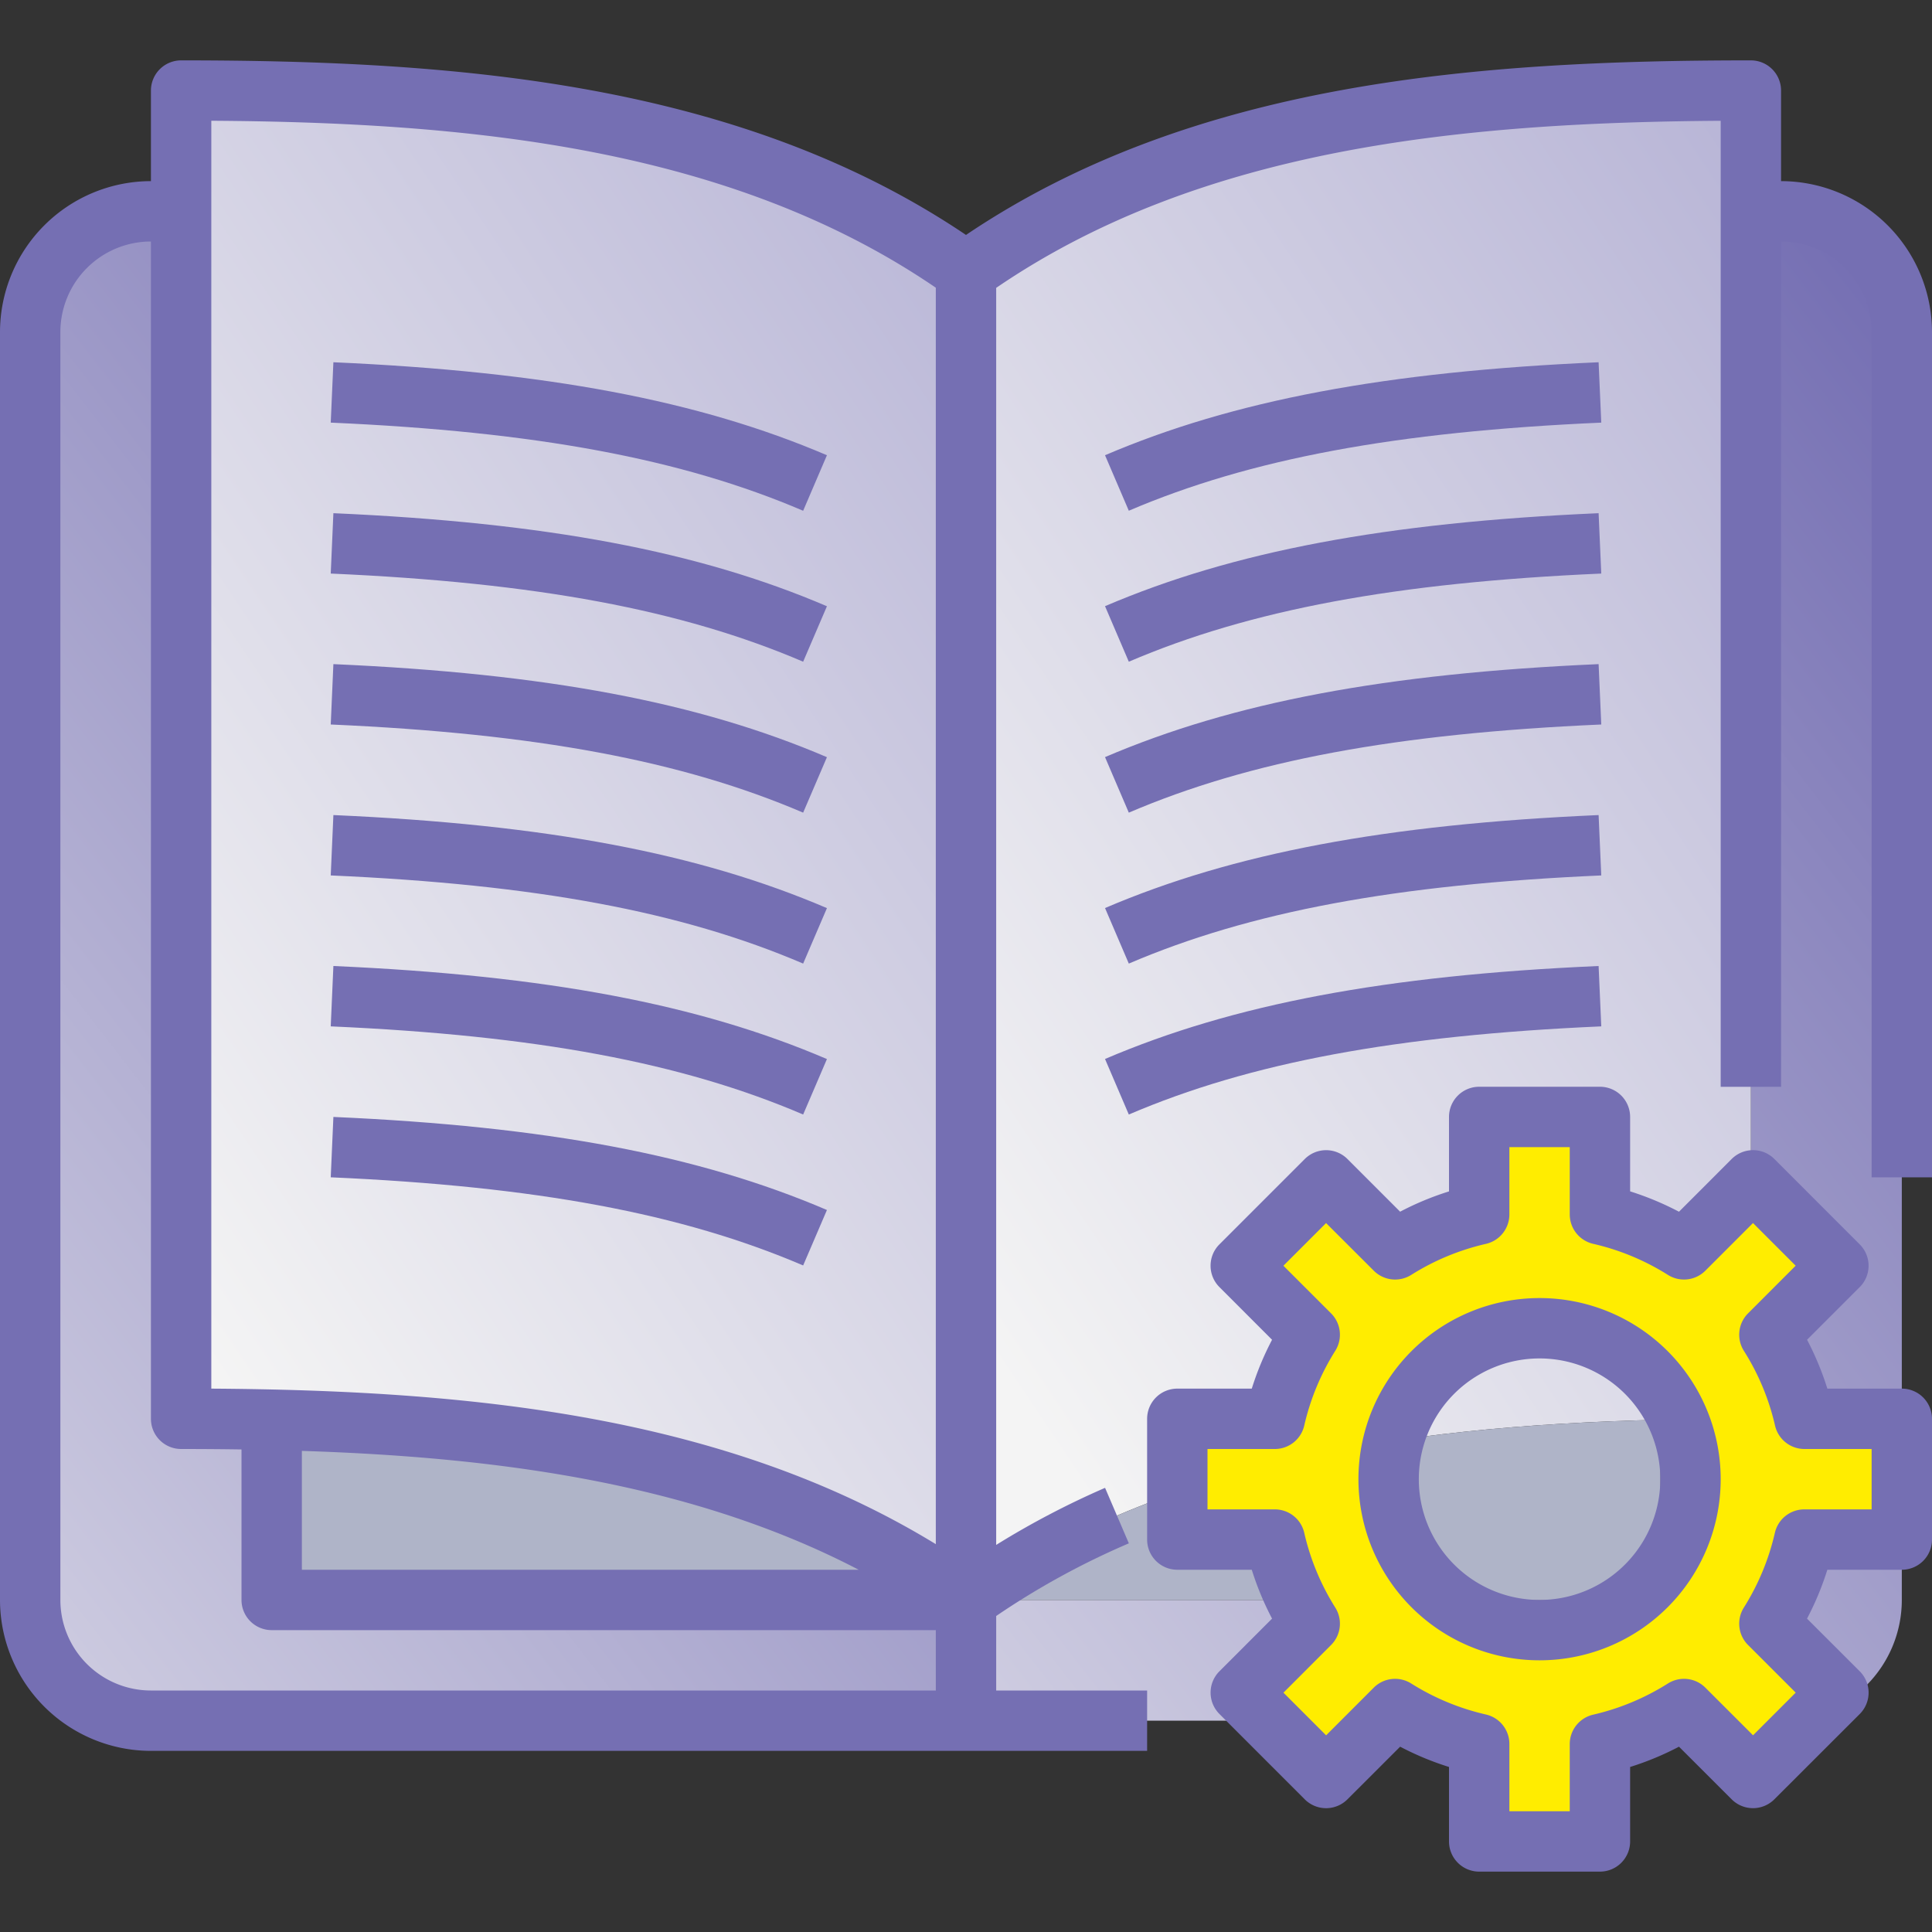
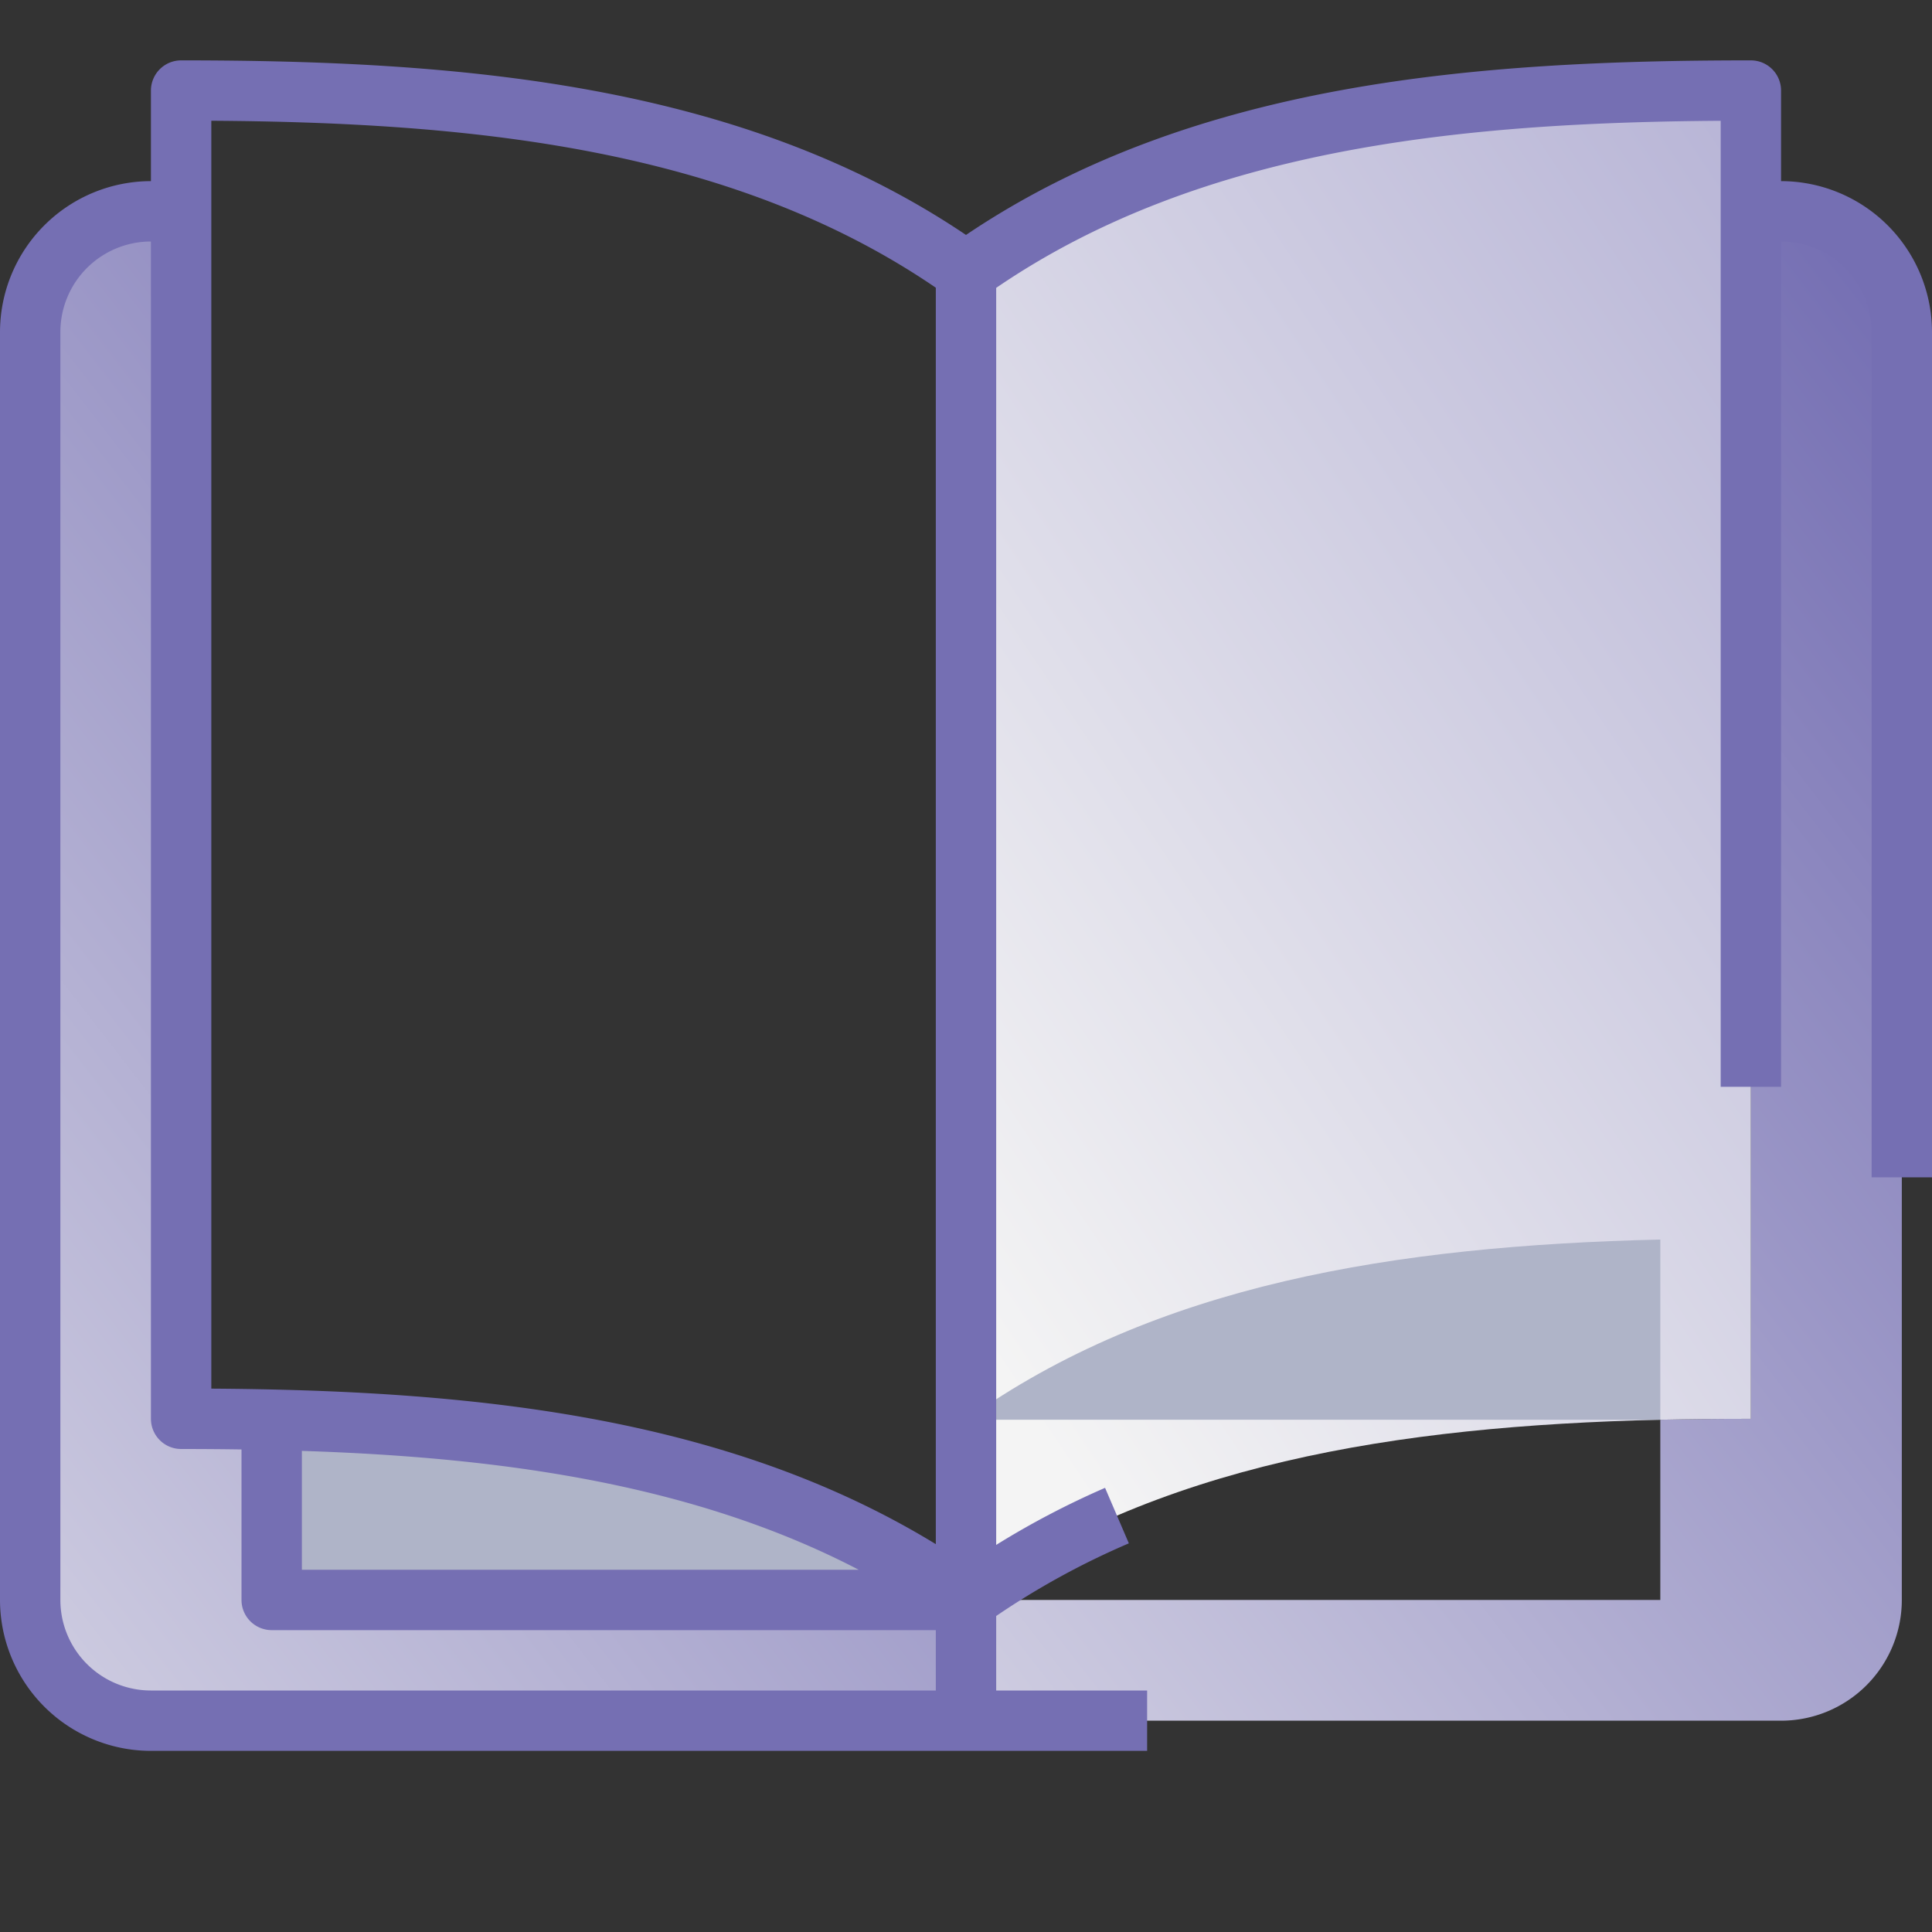
<svg xmlns="http://www.w3.org/2000/svg" xmlns:xlink="http://www.w3.org/1999/xlink" fill="none" height="48" viewBox="0 0 48 48" width="48">
  <rect x="0" y="0" width="48" height="48" fill="#333333" stroke="none" />
  <linearGradient id="a">
    <stop offset="0" stop-color="#756fb3" />
    <stop offset="1" stop-color="#f4f4f4" />
  </linearGradient>
  <linearGradient id="c" gradientUnits="userSpaceOnUse" x1="45.847" x2="1.749" xlink:href="#a" y1="6.011" y2="40.186" />
  <linearGradient id="b">
    <stop offset="0" stop-color="#b9b6d7" />
    <stop offset="1" stop-color="#f4f4f4" />
  </linearGradient>
  <linearGradient id="d" gradientUnits="userSpaceOnUse" x1="42.911" x2="16.281" xlink:href="#b" y1="3.521" y2="21.36" />
  <linearGradient id="f" gradientUnits="userSpaceOnUse" x1="22.597" x2="-21.501" xlink:href="#a" y1="6.011" y2="40.186" />
  <linearGradient id="g" gradientUnits="userSpaceOnUse" x1="23.411" x2="-3.219" xlink:href="#b" y1="3.521" y2="21.36" />
  <path d="M47.25 8.25v31.5a3 3 0 0 1-3 3H24v-3h17.25v-4.477q1.115-.023 2.25-.023v-30h.75a3 3 0 0 1 3 3" fill="url(#c)" />
  <path d="M41.25 35.273c-6.6.157-12.532 1.11-17.25 4.477v-33c5.25-3.75 12-4.5 19.5-4.5v33q-1.135 0-2.25.023" fill="url(#d)" />
-   <path d="M41.25 35.273v4.477H24c4.718-3.367 10.65-4.32 17.25-4.477" fill="#afb4c8" />
+   <path d="M41.25 35.273H24c4.718-3.367 10.65-4.32 17.25-4.477" fill="#afb4c8" />
  <path d="M24 39.75v3H3.75a3 3 0 0 1-3-3V8.25a3 3 0 0 1 3-3h.75v30q1.137 0 2.25.023v4.477z" fill="url(#f)" />
-   <path d="M6.75 35.273q-1.113-.023-2.25-.023v-33c7.5 0 14.25.75 19.5 4.5v33c-4.717-3.367-10.65-4.32-17.25-4.477" fill="url(#g)" />
  <path d="M24 39.75H6.75v-4.477c6.6.157 12.533 1.11 17.25 4.477" fill="#afb4c8" />
-   <path d="M47.25 35.25v3h-2.422a6.6 6.6 0 0 1-.87 2.085l1.717 1.718-2.122 2.122-1.718-1.717a6.6 6.6 0 0 1-2.085.87v2.422h-3v-2.422a6.6 6.6 0 0 1-2.085-.87l-1.717 1.717-2.123-2.122 1.718-1.718a6.6 6.6 0 0 1-.87-2.085H29.25v-3h2.422c.168-.74.462-1.445.87-2.085l-1.717-1.717 2.122-2.123 1.718 1.718a6.6 6.6 0 0 1 2.085-.87V27.75h3v2.423c.74.167 1.445.461 2.085.87l1.718-1.718 2.122 2.123-1.717 1.717c.408.64.702 1.345.87 2.085zM42 36.75a3.75 3.75 0 1 0-7.5 0 3.75 3.75 0 0 0 7.5 0" fill="#ffed00" />
  <g fill="#756fb3">
-     <path d="M8.217 29.25c5.105.225 8.724.9 11.737 2.19l.591-1.378c-3.187-1.365-6.97-2.078-12.262-2.312zm0-3.75c5.105.225 8.724.9 11.737 2.19l.591-1.378c-3.187-1.365-6.97-2.078-12.262-2.312zm0-3.75c5.105.225 8.724.9 11.737 2.19l.591-1.378c-3.187-1.365-6.97-2.078-12.262-2.312zm0-3.75c5.105.225 8.724.9 11.737 2.19l.591-1.378c-3.187-1.365-6.97-2.078-12.262-2.312zm0-3.75c5.105.225 8.724.9 11.737 2.19l.591-1.378c-3.187-1.365-6.97-2.078-12.262-2.312zm12.328-2.94C17.358 9.948 13.575 9.235 8.283 9l-.066 1.5c5.105.225 8.725.9 11.737 2.19zm7.5 16.38c3.013-1.29 6.632-1.965 11.738-2.19l-.066-1.5c-5.295.233-9.075.947-12.263 2.31zm0-3.75c3.013-1.29 6.632-1.965 11.738-2.19l-.066-1.5c-5.295.233-9.075.947-12.263 2.31zm0-3.75c3.013-1.29 6.632-1.965 11.738-2.19l-.066-1.5c-5.295.233-9.075.947-12.263 2.31zm0-3.75c3.013-1.29 6.632-1.965 11.738-2.19l-.066-1.5c-5.295.233-9.075.947-12.263 2.31zM39.717 9c-5.295.233-9.075.947-12.263 2.31l.591 1.379c3.013-1.289 6.632-1.964 11.738-2.189z" />
    <path d="M44.25 4.5V2.25a.75.75 0 0 0-.75-.75c-6.804 0-13.86.534-19.5 4.337C18.36 2.034 11.304 1.5 4.5 1.5a.75.75 0 0 0-.75.75V4.5A3.755 3.755 0 0 0 0 8.25v31.5a3.754 3.754 0 0 0 3.75 3.75H28.5V42h-3.75v-1.851a19.4 19.4 0 0 1 3.296-1.805l-.591-1.379c-.935.407-1.84.88-2.705 1.418V7.152c5.12-3.498 11.633-4.108 18-4.151v24h1.5V6a2.25 2.25 0 0 1 2.25 2.25v21H48v-21a3.755 3.755 0 0 0-3.75-3.75M7.5 36.047c4.858.156 9.695.798 13.834 2.953H7.5zM5.25 3c6.367.04 12.88.651 18 4.148v31.216c-5.297-3.24-11.728-3.822-18-3.864zm-1.5 39a2.25 2.25 0 0 1-2.25-2.25V8.25A2.25 2.25 0 0 1 3.75 6v29.25a.75.75 0 0 0 .75.75q.75 0 1.5.011v3.739a.75.75 0 0 0 .75.75h16.5V42z" />
-     <path d="M47.25 34.5H45.4a7.3 7.3 0 0 0-.504-1.214l1.309-1.309a.75.75 0 0 0 0-1.06l-2.121-2.122a.75.75 0 0 0-1.061 0l-1.309 1.31a7.4 7.4 0 0 0-1.214-.506V27.75a.75.75 0 0 0-.75-.75h-3a.75.75 0 0 0-.75.75v1.85q-.63.197-1.214.504l-1.309-1.309a.75.75 0 0 0-1.06 0l-2.121 2.121a.75.75 0 0 0 0 1.061l1.308 1.309A7.3 7.3 0 0 0 31.1 34.5h-1.85a.75.75 0 0 0-.75.75v3a.75.75 0 0 0 .75.75h1.85q.197.63.504 1.214l-1.308 1.309a.75.75 0 0 0 0 1.06l2.12 2.121a.75.75 0 0 0 1.061 0l1.309-1.308q.585.307 1.214.504v1.85a.75.75 0 0 0 .75.75h3a.75.75 0 0 0 .75-.75V43.9q.63-.197 1.214-.504l1.309 1.308a.75.75 0 0 0 1.06 0l2.122-2.12a.75.75 0 0 0 0-1.061l-1.31-1.309q.308-.585.505-1.214h1.85a.75.75 0 0 0 .75-.75v-3a.75.75 0 0 0-.75-.75m-.75 3h-1.672a.75.75 0 0 0-.732.584 6 6 0 0 1-.77 1.855.75.75 0 0 0 .103.93l1.185 1.184-1.06 1.06-1.185-1.184a.75.75 0 0 0-.93-.103 6 6 0 0 1-1.855.774.75.75 0 0 0-.584.727V45h-1.5v-1.672a.75.75 0 0 0-.584-.732 6 6 0 0 1-1.855-.77.75.75 0 0 0-.93.103l-1.184 1.185-1.06-1.06 1.184-1.185a.75.75 0 0 0 .103-.93 6 6 0 0 1-.77-1.855.75.75 0 0 0-.732-.584H30V36h1.672a.75.75 0 0 0 .732-.584 6 6 0 0 1 .77-1.855.75.75 0 0 0-.103-.93l-1.185-1.184 1.06-1.06 1.185 1.183a.75.75 0 0 0 .93.105c.57-.36 1.198-.62 1.855-.771a.75.75 0 0 0 .584-.732V28.5H39v1.673a.75.75 0 0 0 .584.73 6 6 0 0 1 1.856.772.75.75 0 0 0 .929-.105l1.184-1.184 1.06 1.06-1.184 1.185a.75.75 0 0 0-.103.93c.361.57.623 1.198.774 1.856a.75.75 0 0 0 .727.583H46.5z" />
-     <path d="M38.25 32.25a4.5 4.5 0 1 0 0 9 4.5 4.5 0 0 0 0-9m0 7.5a3 3 0 1 1 0-6 3 3 0 0 1 0 6" />
  </g>
</svg>